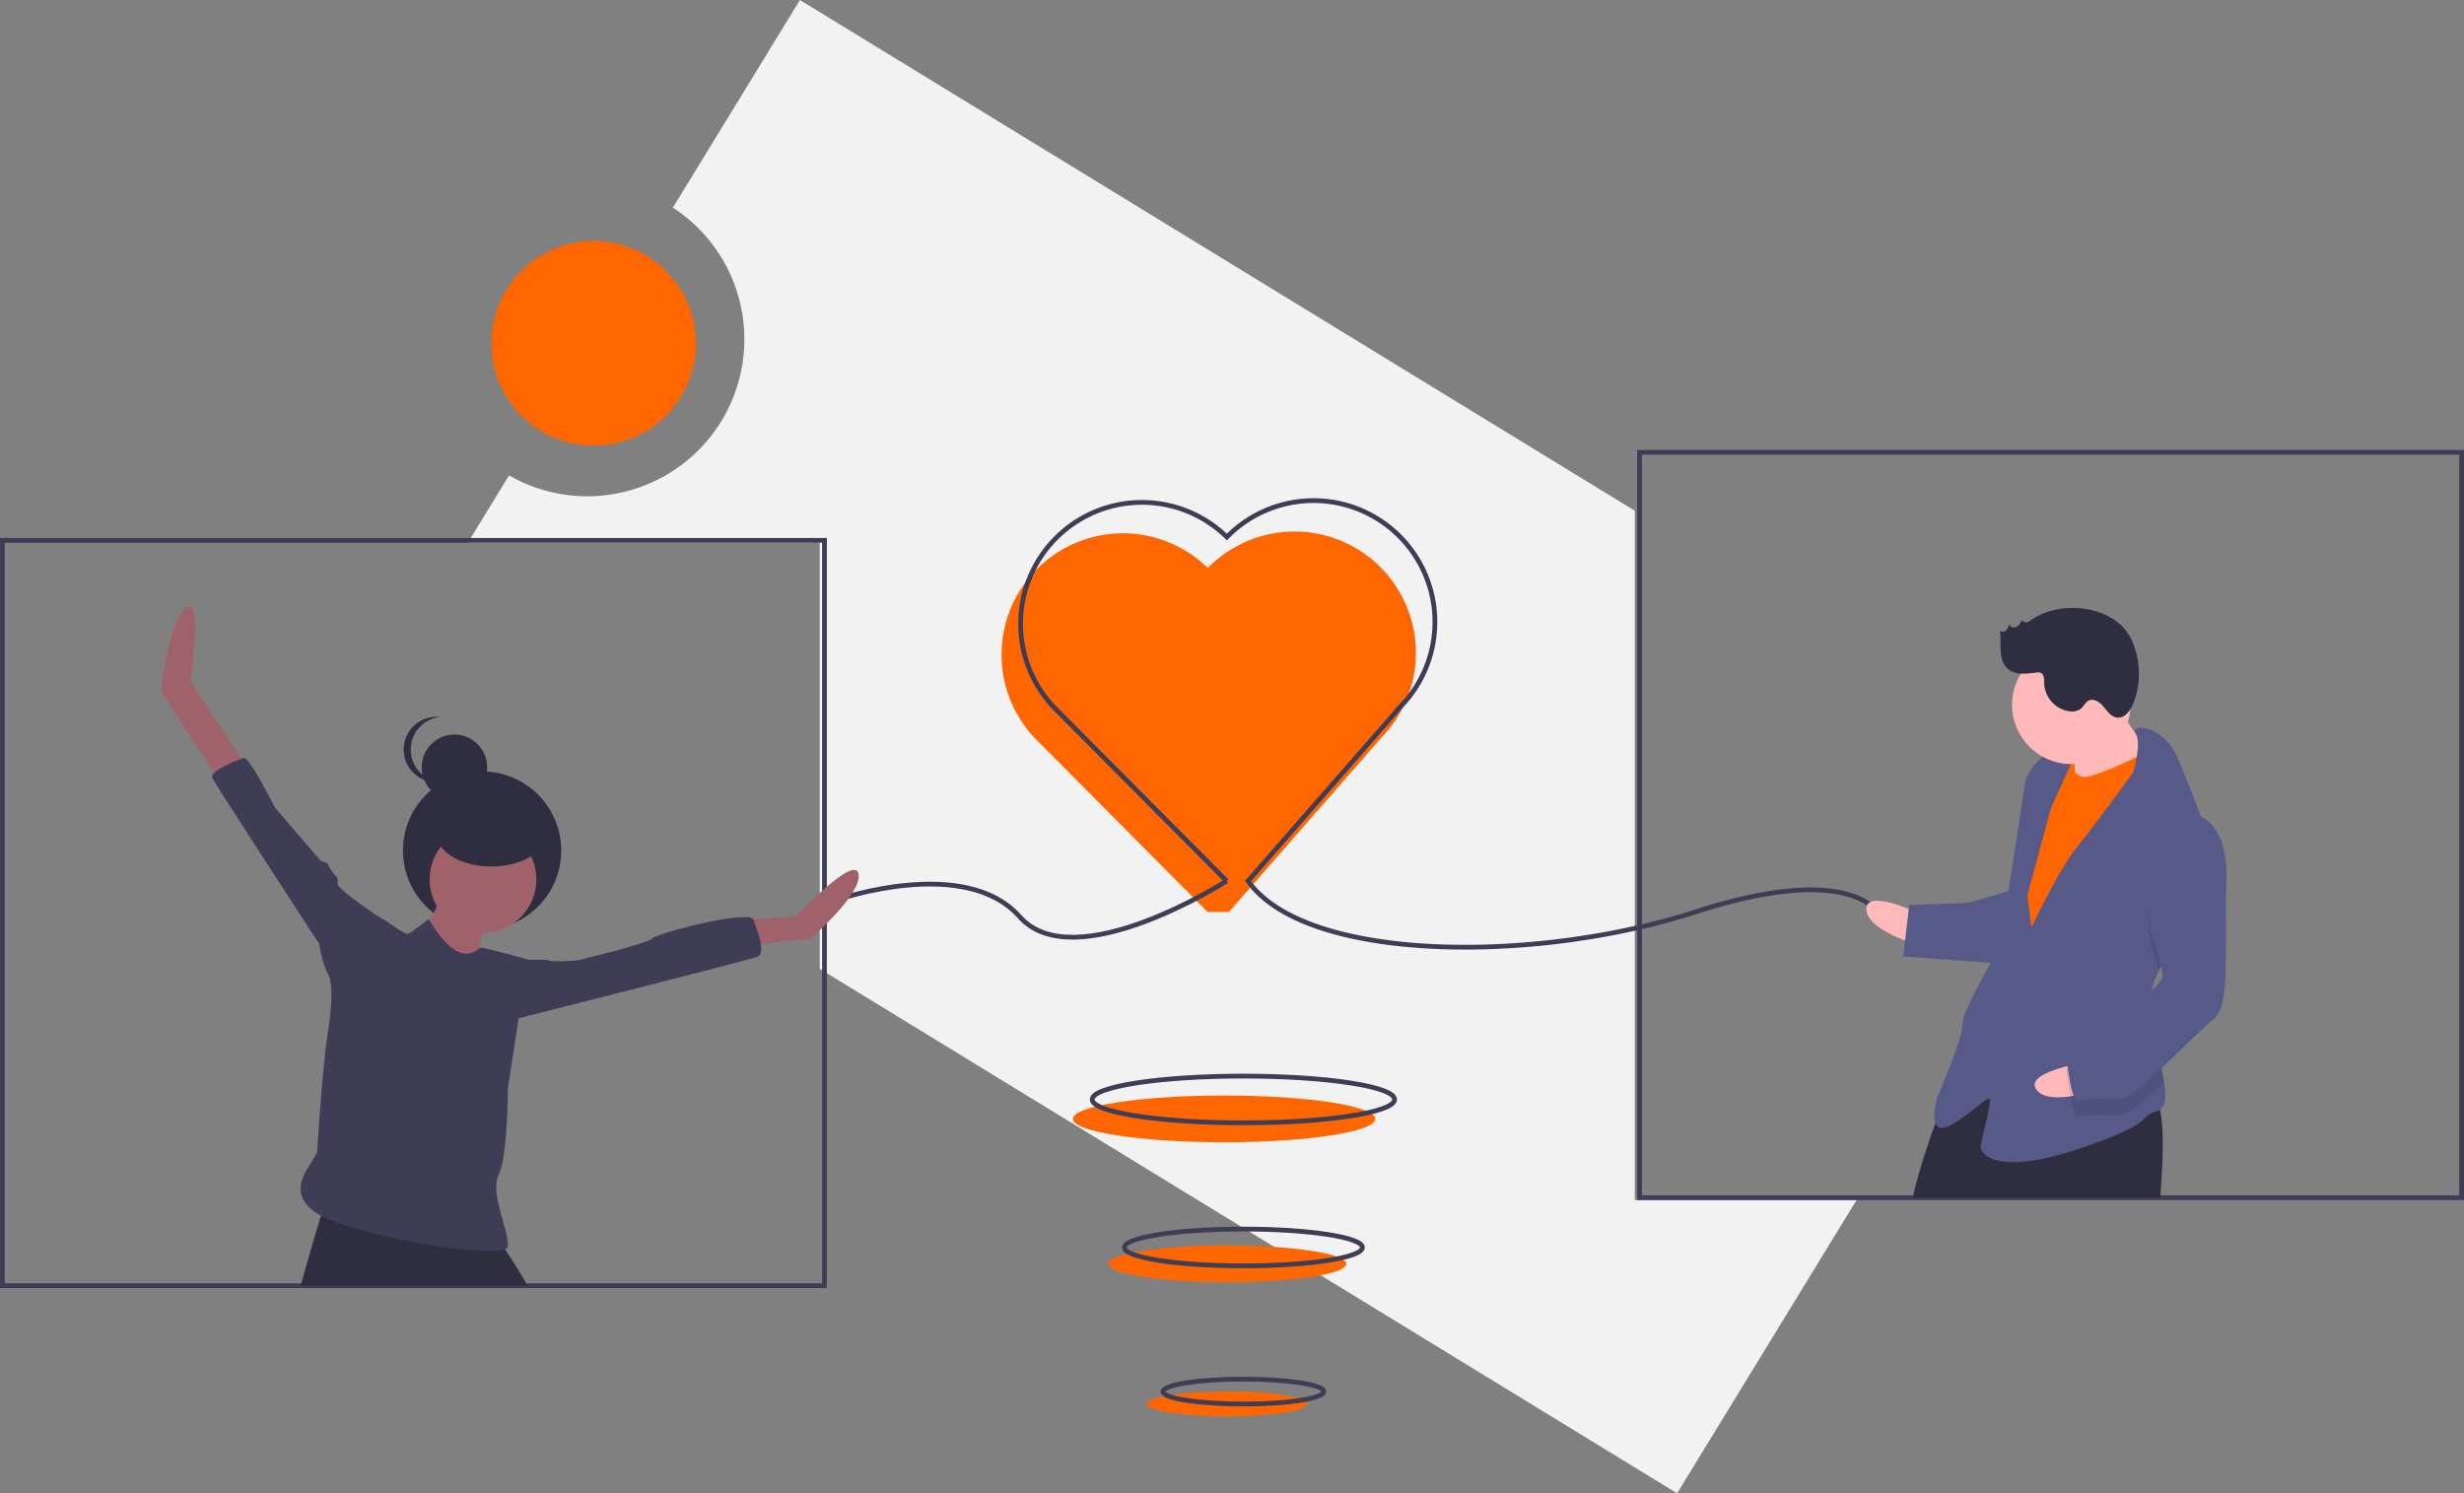
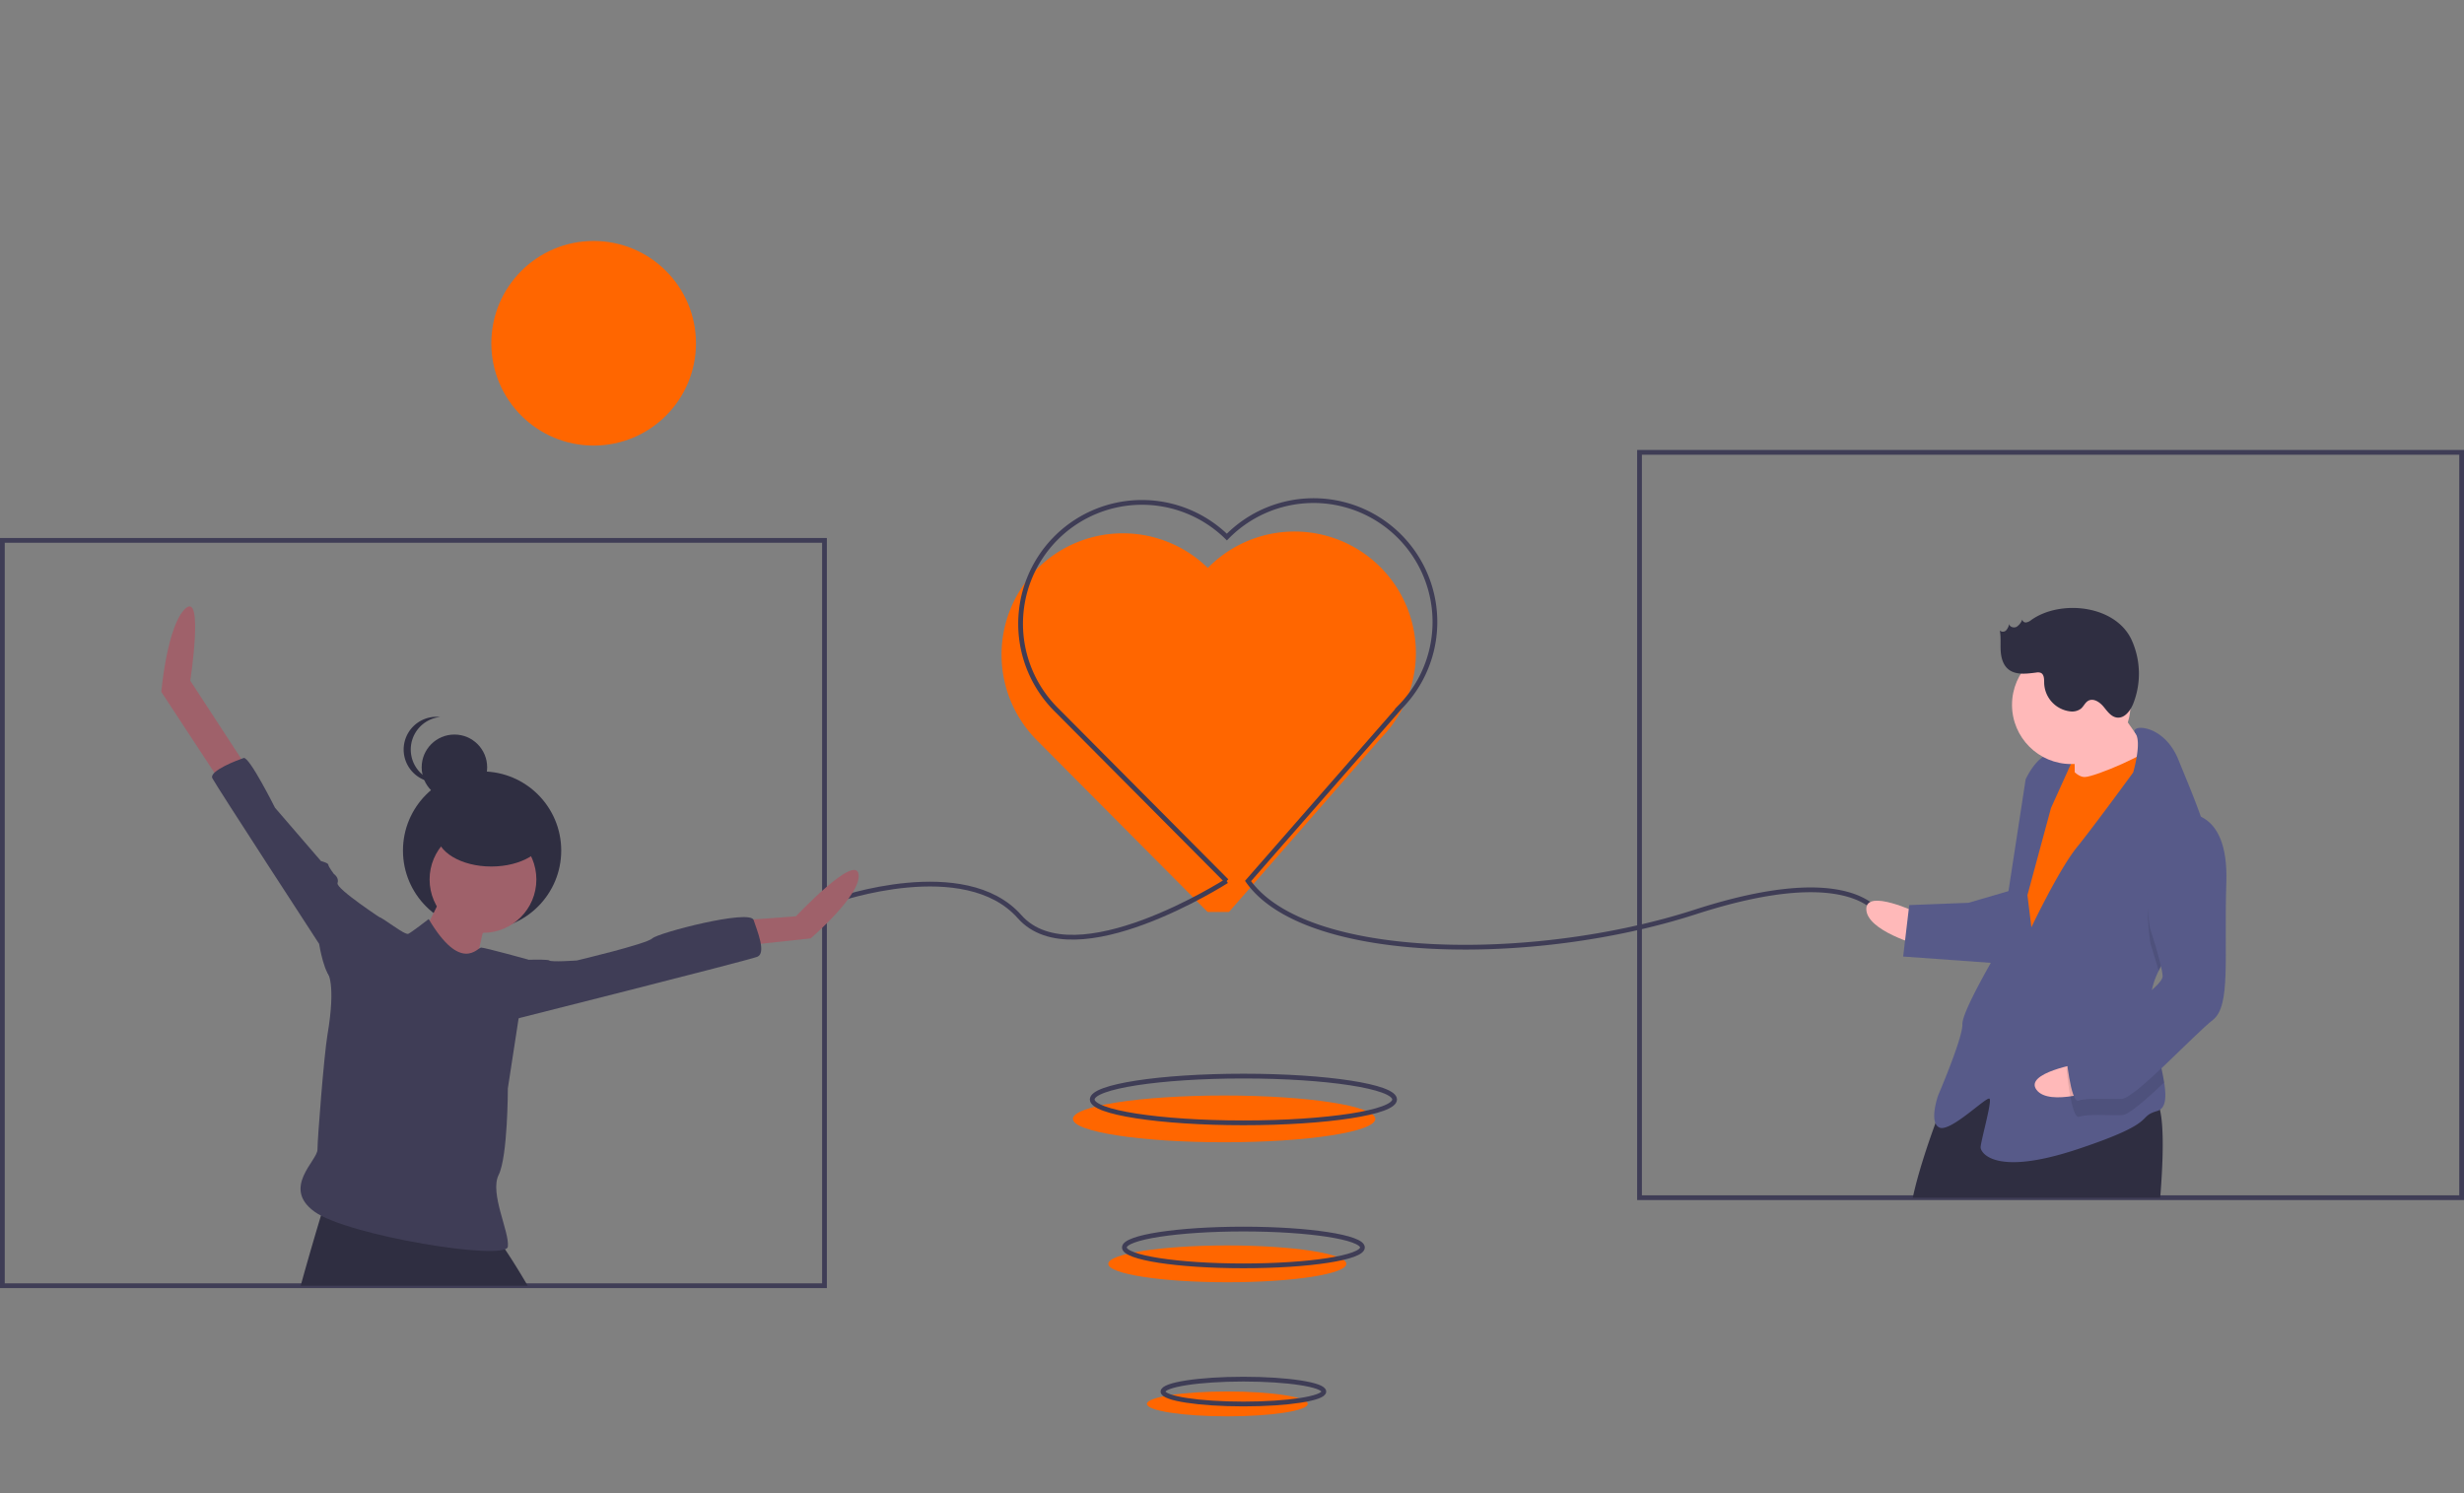
<svg xmlns="http://www.w3.org/2000/svg" data-name="Layer 1" height="627.636" id="fbf61bc7-949a-4ad5-bdf9-42522344582c" viewBox="0 0 1035.48 627.636" width="1035.48">
  <rect x="0" y="0" width="1035.48" height="627.636" fill="#808080" stroke="none" />
  <title>spread_love</title>
-   <path d="M769.26,350.83,418.423,136.182l-53.388,87.261a65.991,65.991,0,0,1-68.854,112.541l-17.325,28.317H426.74V543.374l360.31,220.444,75.411-123.257H769.26Z" fill="#f2f2f2" transform="translate(-82.26 -136.182)" />
  <ellipse cx="514.424" cy="470.263" fill="#ff6600" rx="63.537" ry="9.822" />
  <path d="M598.74,519.461l64.018-73.234a51,51,0,0,0-72.915-71.326,51,51,0,1,0-71.326,72.915L589.74,519.461" fill="#ff6600" transform="translate(-82.26 -136.182)" />
  <rect fill="none" height="313.26" stroke="#3f3d56" stroke-miterlimit="10" stroke-width="2" width="345.48" x="1" y="227.119" />
  <rect fill="none" height="313.26" stroke="#3f3d56" stroke-miterlimit="10" stroke-width="2" width="345.48" x="689" y="190.119" />
  <circle cx="249.48" cy="144.279" fill="#ff6600" r="43" />
  <path d="M433.74,514.461s54-19,77,7,87-15,87-15" fill="none" stroke="#3f3d56" stroke-miterlimit="10" stroke-width="2" transform="translate(-82.26 -136.182)" />
  <path d="M872.74,521.461s-10-24-78-2-164,21-188-13l64.018-73.234a51,51,0,0,0-72.915-71.326,51,51,0,1,0-71.326,72.915L597.74,506.461" fill="none" stroke="#3f3d56" stroke-miterlimit="10" stroke-width="2" transform="translate(-82.26 -136.182)" />
  <ellipse cx="522.536" cy="462.101" fill="none" rx="63.537" ry="9.822" stroke="#3f3d56" stroke-miterlimit="10" stroke-width="2" />
  <ellipse cx="515.776" cy="531.192" fill="#ff6600" rx="50.019" ry="7.732" />
  <ellipse cx="515.776" cy="590.055" fill="#ff6600" rx="33.796" ry="5.224" />
  <ellipse cx="522.536" cy="524.304" fill="none" rx="50.019" ry="7.732" stroke="#3f3d56" stroke-miterlimit="10" stroke-width="2" />
  <ellipse cx="522.536" cy="584.87" fill="none" rx="33.796" ry="5.224" stroke="#3f3d56" stroke-miterlimit="10" stroke-width="2" />
  <circle cx="202.598" cy="357.484" fill="#2f2e41" r="33.252" />
  <path d="M268.985,510.465s-10.831,23.983-13.925,24.756,25.53,14.699,25.53,14.699,5.415-29.398,7.736-30.945S268.985,510.465,268.985,510.465Z" fill="#9f616a" transform="translate(-82.26 -136.182)" />
  <circle cx="202.971" cy="369.641" fill="#9f616a" r="22.435" />
  <path d="M304.02,676.561h-95.4c3.19-11.59,6.6-23.08,8.52-29.46.97-3.2,1.56-5.12,1.56-5.12s71.95,15.47,73.49,16.25a18.226,18.226,0,0,1,2.29,3.02C296.73,664.551,300.32,670.221,304.02,676.561Z" fill="#2f2e41" transform="translate(-82.26 -136.182)" />
  <path d="M185.433,457.858l-23.209-35.587s5.739-37.331-1.997-30.368-10.185,35.08-10.185,35.08l26.88,40.933Z" fill="#9f616a" transform="translate(-82.26 -136.182)" />
  <path d="M395.861,522.843l20.888-1.547s24.756-26.303,26.303-17.794-20.114,27.077-20.114,27.077l-28.624,3.095Z" fill="#9f616a" transform="translate(-82.26 -136.182)" />
  <path d="M243.455,530.579v-7.736s-20.114-13.152-19.341-15.473-1.547-3.868-1.547-3.868-2.321-3.095-2.321-3.868-3.095-1.547-3.095-1.547L197.811,475.651s-10.831-21.662-13.152-20.888-14.699,5.415-13.152,8.51,44.871,69.627,44.871,69.627,2.321,14.699,6.189,14.699S243.455,530.579,243.455,530.579Z" fill="#3f3d56" transform="translate(-82.26 -136.182)" />
  <path d="M295.289,539.863s17.02-.774,17.794,0,11.604,0,11.604,0,29.398-6.963,31.719-9.284,41.002-12.378,42.55-7.736,5.415,13.925,1.547,15.473S292.194,566.166,292.194,566.166Z" fill="#3f3d56" transform="translate(-82.26 -136.182)" />
  <circle cx="190.966" cy="322.486" fill="#2f2e41" r="13.76" />
  <path d="M254.88,451.215a13.761,13.761,0,0,1,12.326-13.685,13.915,13.915,0,0,0-1.433-.074,13.76,13.76,0,1,0,0,27.519,13.912,13.912,0,0,0,1.433-.074A13.761,13.761,0,0,1,254.88,451.215Z" fill="#2f2e41" transform="translate(-82.26 -136.182)" />
  <ellipse cx="206.467" cy="350.433" fill="#2f2e41" rx="22.933" ry="13.76" />
  <path d="M262.409,522.456s-6.963,5.415-8.51,6.189-10.831-6.963-12.378-6.963-21.662,23.209-21.662,23.209,3.738,4.306,0,26.303c-1.402,8.25-4.183,43.521-4.183,48.162s-15.158,16.049-1.232,26.106,80.458,20.888,81.231,14.699-7.736-22.435-3.868-30.172,3.868-36.361,3.868-36.361l4.642-30.172,3.868-23.983s-18.18-5.029-19.728-5.029S275.948,545.278,262.409,522.456Z" fill="#3f3d56" transform="translate(-82.26 -136.182)" />
  <rect fill="#ff6600" height="20.369" transform="translate(-99.333 -98.947) rotate(-2.221)" width="15.843" x="944.106" y="448.866" />
  <path d="M888.135,519.85s-21.923-10.475-21.572-1.428,22.098,14.998,22.098,14.998Z" fill="#ffb9b9" transform="translate(-82.26 -136.182)" />
  <path d="M990.08,639.561H886.09c2.17-10.18,6.3-22.46,9.53-31.31,2.56-7,4.54-11.86,4.54-11.86,11.81-13.32,28.95-13.66,45.03-10.37,1.92.39,3.83.83,5.71,1.32.22.05.44.11.66.17,3.76.97,7.41,2.09,10.86,3.21,5.95,1.94,11.32,3.9,15.66,5.23a38.586,38.586,0,0,0,6.7,1.57,11.374,11.374,0,0,0,1.5.06c1.72-.07,2.91,1.78,3.68,5.01C991.7,609.881,991.3,624.241,990.08,639.561Z" fill="#2f2e41" transform="translate(-82.26 -136.182)" />
  <path d="M969.567,429.492s12.053,18.785,16.752,23.132-8.52,13.92-8.52,13.92l-23.658,3.182s.298-21.528-.921-23.746S969.567,429.492,969.567,429.492Z" fill="#ffb9b9" transform="translate(-82.26 -136.182)" />
  <path d="M949.003,454.072s4.874,8.871,9.397,8.695,27.918-10.142,28.918-13.579,7.749,24.614,7.749,24.614L937.82,574.547,923.856,564.896l6.766-59.151,5.557-31.925Z" fill="#ff6600" transform="translate(-82.26 -136.182)" />
  <path d="M989.429,544.234a31.679,31.679,0,0,0-3.512,14.858c.009.226.018.452.038.678.542,10.466,4.397,22.569,5.78,31.372,1.004,6.314.718,10.923-2.977,12.006-8.958,2.612,1.306,4.479-33.353,16.015s-40.708,1.579-40.795-.683,4.908-19.442,3.734-20.529-16.435,14.227-21.046,12.141-.526-13.569-.526-13.569,10.387-24.185,10.168-29.838,15.734-32.319,15.734-32.319L933.523,463.732s4.172-9.222,9.782-10.572a13.897,13.897,0,0,1,10.265,1.867l-9.388,20.748-9.905,36.623,1.657,13.525s11.518-24.228,19.082-33.582,23.693-31.495,23.693-31.495,3.765-12.705.923-16.502c-2.843-3.808,11.857-4.378,18.125,11.233,3.322,8.274,8.715,20.613,12.094,32.101,3.011,10.177,4.433,19.692,1.45,25.13C1006.743,521.117,995.275,532.037,989.429,544.234Z" fill="#575a89" transform="translate(-82.26 -136.182)" />
  <path d="M1011.301,512.809c-4.559,8.308-16.026,19.228-21.872,31.425-1.527-5.501-3.39-11.193-3.39-11.193s-7.145-38.227,13.989-48.106a14.144,14.144,0,0,1,9.823,2.745C1012.862,497.856,1014.284,507.371,1011.301,512.809Z" opacity="0.1" transform="translate(-82.26 -136.182)" />
  <path d="M927.405,510.4l-17.917,5.225-24.877.965-2.559,21.616,40.883,2.945S933.147,512.442,927.405,510.4Z" fill="#575a89" transform="translate(-82.26 -136.182)" />
  <path d="M956.621,583.08s-23.969,3.977-18.498,11.19,26.705-.37,26.705-.37Z" fill="#ffb9b9" transform="translate(-82.26 -136.182)" />
  <path d="M985.955,559.77c.542,10.466,4.397,22.569,5.78,31.372-7.636,7.227-14.897,13.601-17.633,13.707-5.654.219-14.744-.561-18.092.702s-5.312-20.178-5.312-20.178,1.998-6.872,10.913-10.615C967.627,572.224,979.161,565.356,985.955,559.77Z" opacity="0.1" transform="translate(-82.26 -136.182)" />
  <path d="M999.765,478.15s19.135-3.007,18.102,28.742,2.017,52.015-5.679,57.976S979.492,597.845,973.839,598.064s-14.744-.561-18.092.702-5.312-20.178-5.312-20.178,1.998-6.872,10.913-10.615,29.917-17.015,29.741-21.538-5.312-20.178-5.312-20.178S978.631,488.029,999.765,478.15Z" fill="#575a89" transform="translate(-82.26 -136.182)" />
  <circle cx="870.433" cy="296.23" fill="#ffb9b9" r="24.896" />
  <path d="M935.93,396.729a4.807,4.807,0,0,1-2.093,1.05,1.494,1.494,0,0,1-1.731-1.199,6.207,6.207,0,0,1-2.375,3.046c-1.163.606-2.961.098-3.129-1.203a5.489,5.489,0,0,1-1.263,2.667,1.892,1.892,0,0,1-2.66.089c.509,2.783.195,5.645.355,8.47s.913,5.82,3.047,7.677c3.113,2.709,7.793,2.04,11.887,1.527a3.608,3.608,0,0,1,1.863.102c1.533.653,1.463,2.787,1.484,4.453a12.374,12.374,0,0,0,10.835,11.751,6.203,6.203,0,0,0,4.61-1.125c1.162-.985,1.756-2.591,3.088-3.331,2.167-1.204,4.795.552,6.379,2.458s3.146,4.252,5.6,4.601c3.246.462,5.718-2.846,6.931-5.892a34.348,34.348,0,0,0-.683-26.689C971.299,390.409,948.147,388.072,935.93,396.729Z" fill="#2f2e41" transform="translate(-82.26 -136.182)" />
</svg>